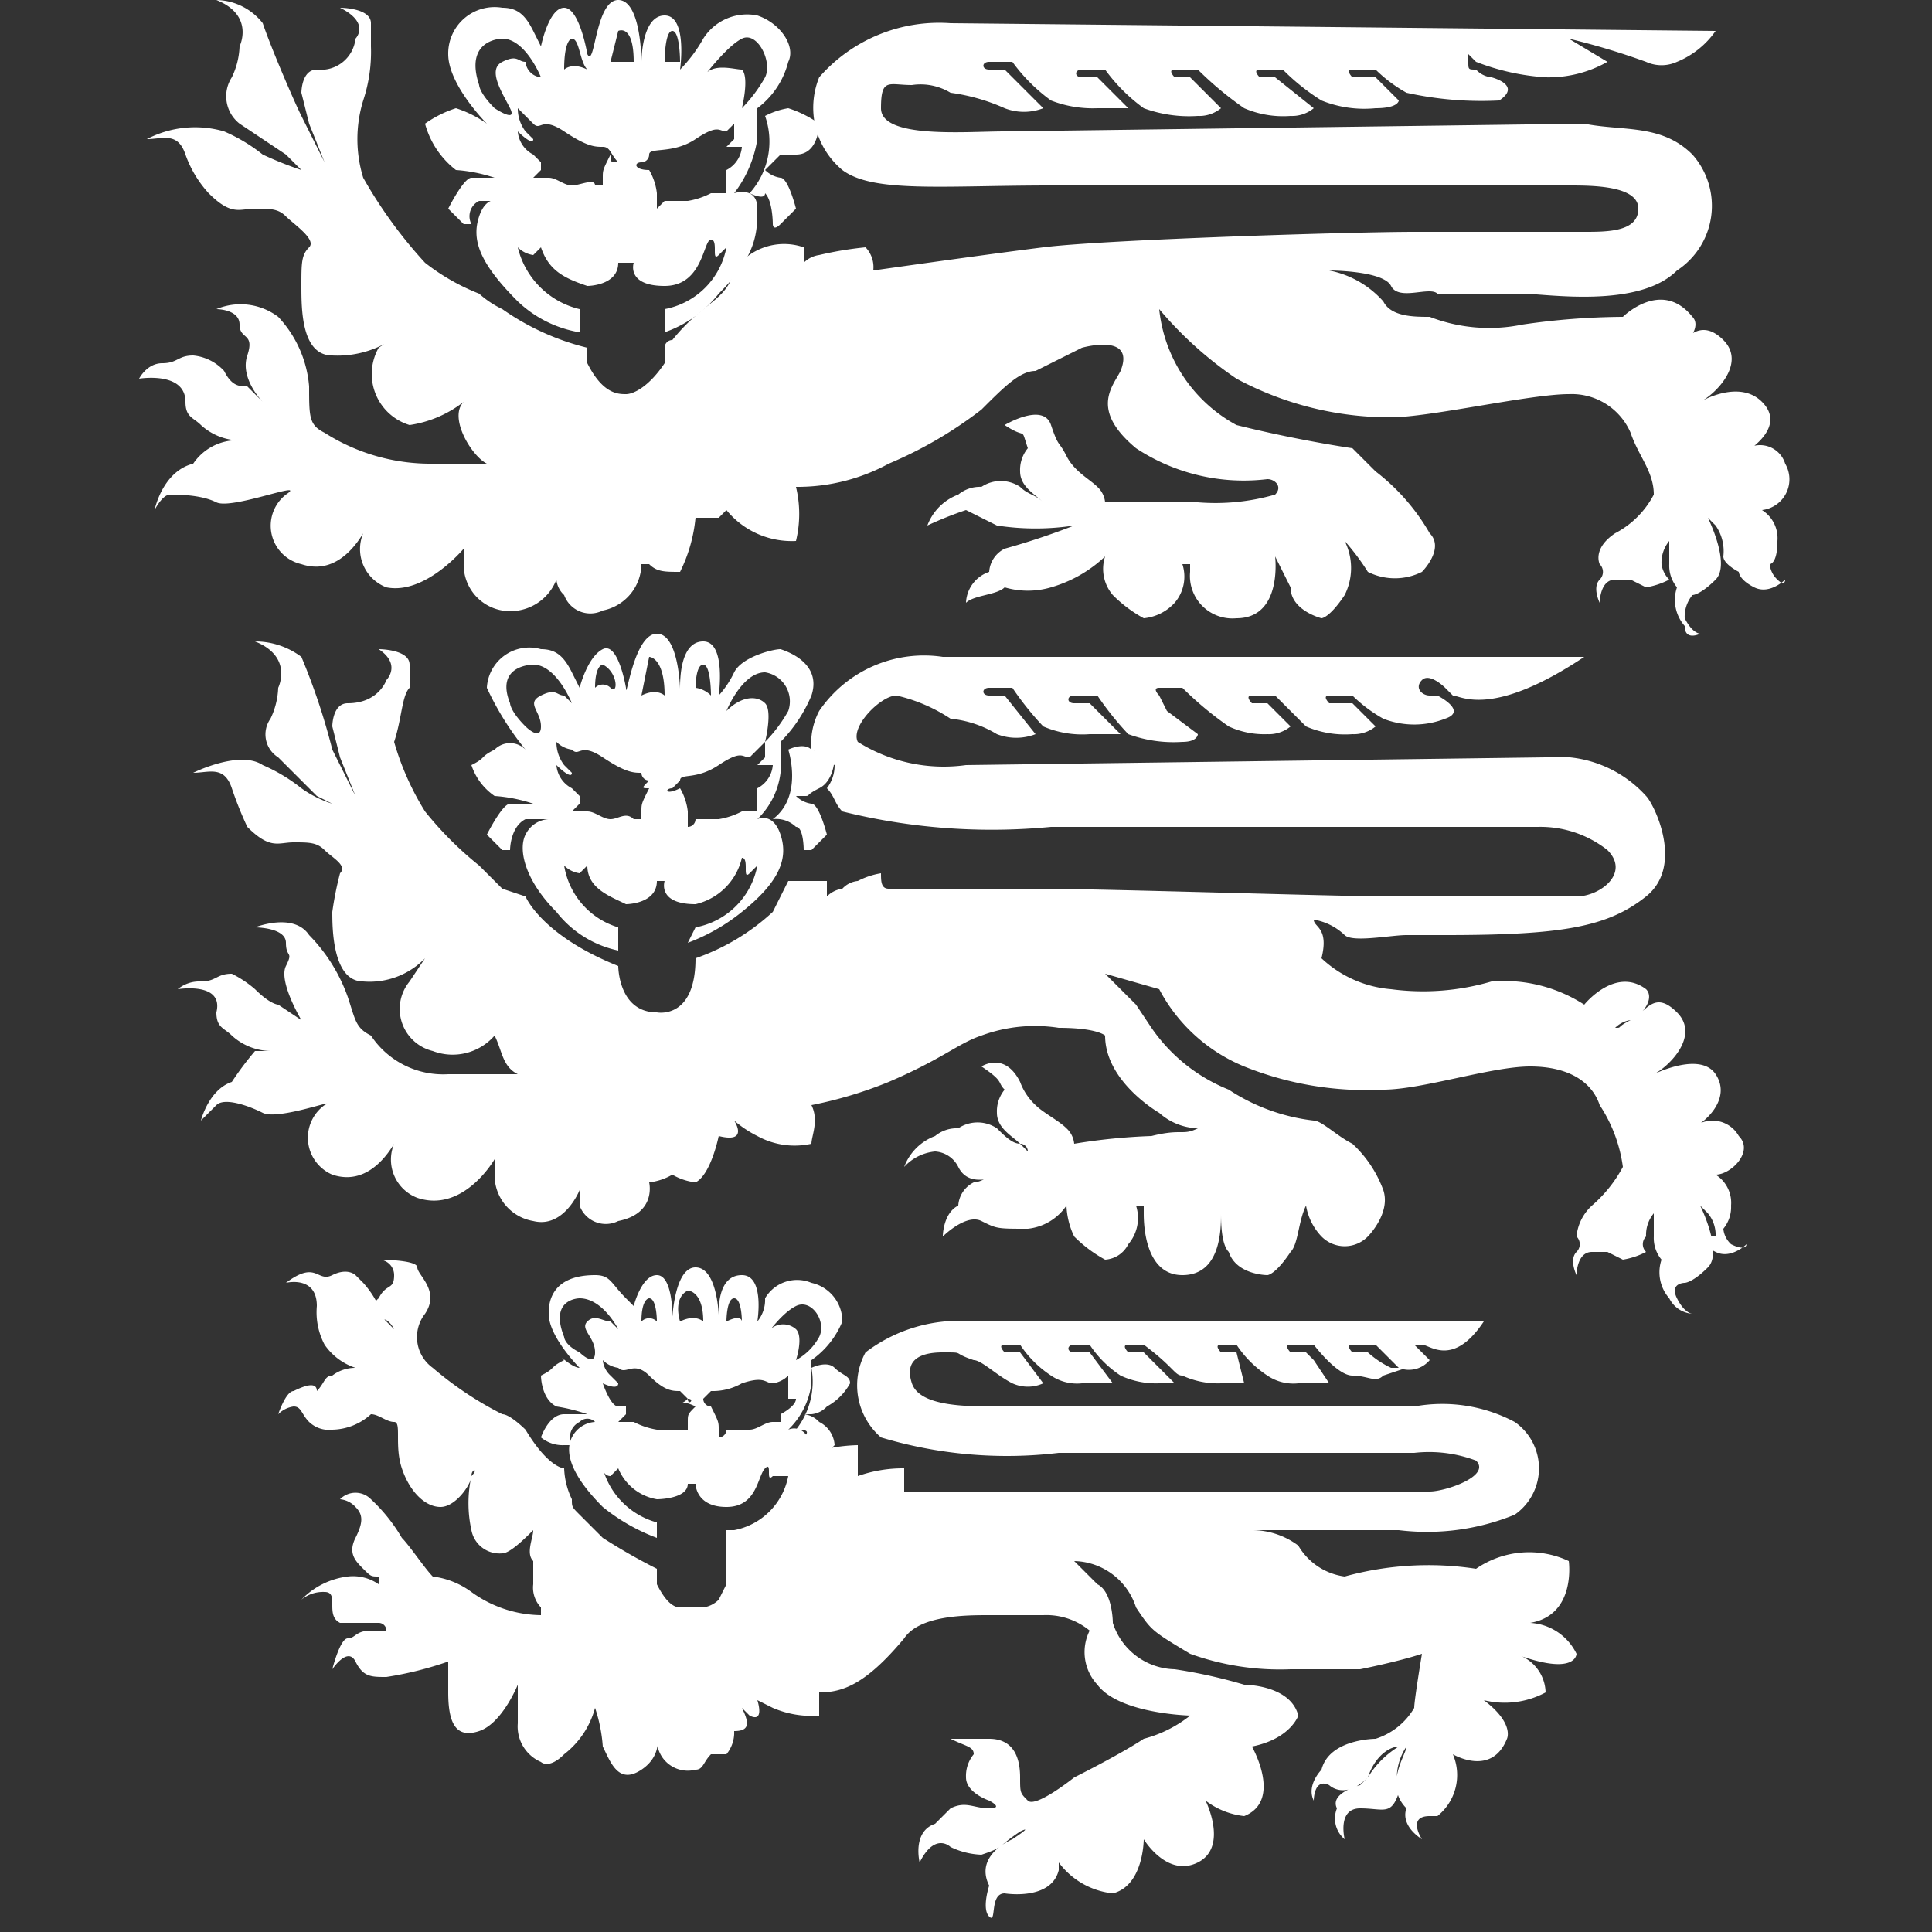
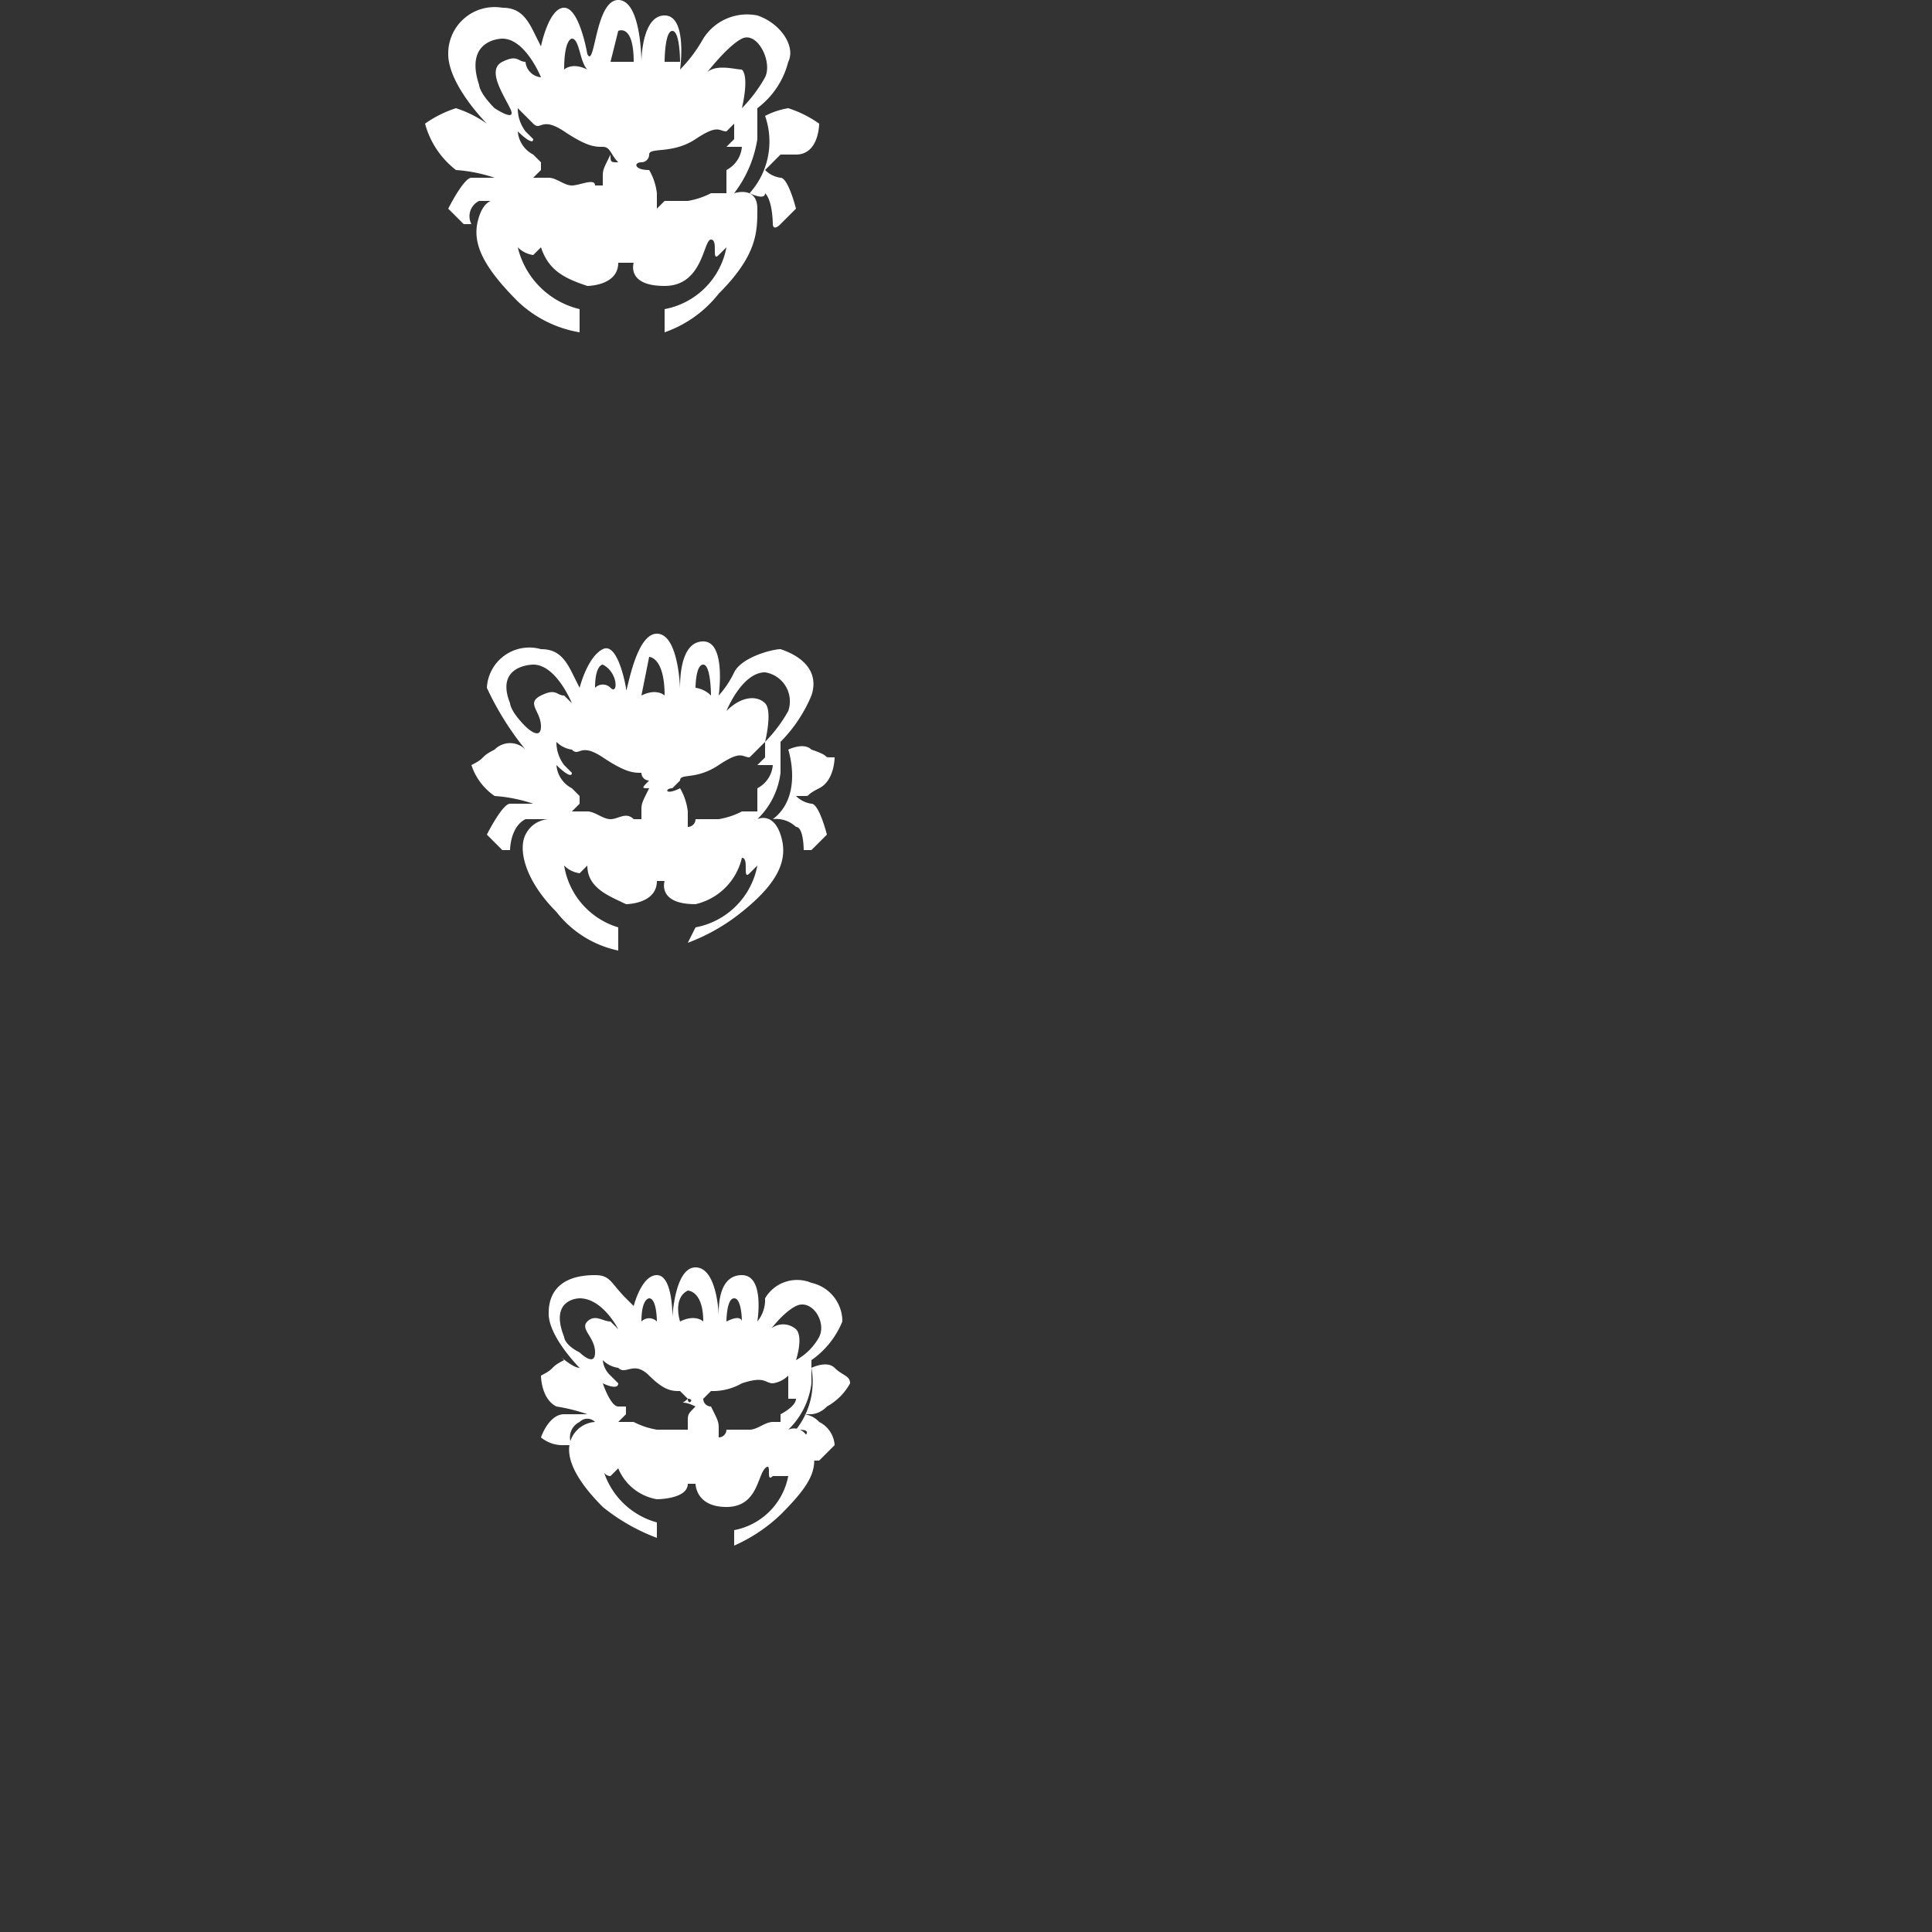
<svg xmlns="http://www.w3.org/2000/svg" viewBox="0 0 25 25">
  <rect x="0" y="0" width="25" height="25" fill="#333333" stroke="none" />
  <defs>
    <style>.cls-1{fill:#fff;}</style>
  </defs>
  <title>SOJ-WHT-25x25</title>
  <g id="SOJ_Crest" data-name="SOJ Crest">
    <g id="SOJ_Crest-2" data-name="SOJ Crest">
      <path class="cls-1" d="M9.7,2.5a1,1,0,0,0,.2-1,1,1,0,0,1,.3-.1,1.47,1.47,0,0,1,.4.2s0,.4-.3.4.1,0-.2,0l-.2.2a.35.35,0,0,0,.2.1c.1,0,.2.4.2.4l-.2.2c-.1.1-.1,0-.1,0s0-.3-.1-.4c0,.1-.2,0-.2,0M8.8.8s0-.4-.1-.4-.1.4-.1.4h.2M8.2.8C8.2.3,8,.4,8,.4s-.1.4-.1.4h.3M7.4.5s-.1,0-.1.4c0,0,.1-.1.3,0C7.5.8,7.5.5,7.4.5M7,1S6.8.5,6.5.5c0,0-.5,0-.3.6,0,0,0,.1.2.3,0,0,.3.2.2,0S6.3.9,6.5.8s.2,0,.3,0A.22.22,0,0,0,7,1M9.6.9c.1.1,0,.5,0,.5A1.87,1.87,0,0,0,9.9,1C10,.8,9.8.4,9.6.5s-.5.5-.5.5c.1-.2.4-.1.5-.1m-3.3.7s-.5-.5-.5-.9A.6.6,0,0,1,6.5.1c.2,0,.3.1.4.3s.1.2.1.2.1-.5.3-.5.3.6.3.6c.1.2.1-.7.4-.7s.3.8.3.8,0-.6.3-.6.2.7.2.7A1.87,1.87,0,0,0,9.1.5.67.67,0,0,1,9.8.2c.3.1.5.4.4.6a1.08,1.08,0,0,1-.4.6v.4a1.54,1.54,0,0,1-.3.7s.3-.1.3.2,0,.6-.5,1.1a1.53,1.53,0,0,1-.7.5V4h0a1,1,0,0,0,.8-.8l-.1.1c-.1.1,0-.2-.1-.2s-.1.6-.6.6-.4-.3-.4-.3H8c0,.3-.4.3-.4.3-.3-.1-.5-.2-.6-.5l-.1.1a.35.35,0,0,1-.2-.1,1.08,1.08,0,0,0,.8.8v.3a1.52,1.52,0,0,1-.8-.4c-.5-.5-.6-.8-.5-1.1s.3-.2.3-.2-.3,0-.3,0a.22.22,0,0,0-.1.3H6l-.2-.2s.2-.4.3-.4h.3a2,2,0,0,0-.5-.1,1.13,1.13,0,0,1-.4-.6,1.47,1.47,0,0,1,.4-.2,1.47,1.47,0,0,1,.4.2m2.1.6h0a.77.77,0,0,1,.1.3v.2l.1-.1h.3a1,1,0,0,0,.3-.1h.2V2.2a.37.37,0,0,0,.2-.3H9.4l.1-.1V1.6l-.1.1c-.1,0-.1-.1-.4.1s-.6.1-.6.2a.1.1,0,0,1-.1.1c-.1,0-.1.1.1.1M8,2.1c-.1-.1-.1-.2-.2-.2s-.2,0-.5-.2-.3,0-.4-.1-.2-.2-.2-.2a.49.49,0,0,0,.1.3l.1.1h0c0,.1-.2-.1-.2-.1a.37.37,0,0,0,.2.3l.1.1v.1l-.1.1h.2c.1,0,.2.1.3.1s.3-.1.3,0h.1V2.3c0-.1,0-.1.1-.3,0,.1,0,.1.1.1H8" />
      <path class="cls-1" d="M10,10.6c.4-.3.2-.9.2-.9s.2-.1.3,0c.3.1.1.1.3.1,0,0,0,.3-.2.4s-.1.1-.2.1h-.1a.35.35,0,0,0,.2.1c.1,0,.2.4.2.4l-.2.2h-.1s0-.3-.1-.3a.37.37,0,0,0-.3-.1M9.2,9s0-.4-.1-.4-.1.3-.1.3a.35.35,0,0,1,.2.1M8.6,9c0-.5-.2-.5-.2-.5s-.1.5-.1.5c.2-.1.3,0,.3,0m-.8-.4s-.1,0-.1.3a.14.14,0,0,1,.2,0c.1.1.1-.2-.1-.3m-.4.5s-.2-.5-.5-.5c0,0-.5,0-.3.5,0,0,0,.1.2.3,0,0,.2.2.2,0S6.8,9.1,7,9s.2,0,.3,0l.1.1m2.5,0c.1.1,0,.5,0,.5a1.87,1.87,0,0,0,.3-.4.38.38,0,0,0-.3-.5c-.3,0-.5.5-.5.5.2-.2.4-.2.5-.1m-3.1.6a3.78,3.78,0,0,1-.5-.8A.55.55,0,0,1,7,8.4c.2,0,.3.1.4.3l.1.2s.1-.4.3-.5.3.5.3.5c0,.2.1-.7.4-.7s.3.8.3.7,0-.6.3-.6.2.7.2.7a1.24,1.24,0,0,0,.2-.3c.1-.2.5-.3.6-.3.3.1.5.3.4.6a1.89,1.89,0,0,1-.4.6V10a1,1,0,0,1-.3.6s.2-.1.3.2,0,.6-.5,1a2.51,2.51,0,0,1-.7.4L9,12H9a1,1,0,0,0,.8-.8l-.1.1c-.1.1,0-.2-.1-.2a.8.8,0,0,1-.6.6c-.5,0-.4-.3-.4-.3H8.5c0,.3-.4.3-.4.3-.2-.1-.5-.2-.5-.5l-.1.1a.35.35,0,0,1-.2-.1A1,1,0,0,0,8,12v.3a1.37,1.37,0,0,1-.8-.5c-.4-.4-.5-.8-.4-1s.3-.2.3-.2-.3,0-.3,0c-.2.1-.2.4-.2.4H6.5l-.2-.2s.2-.4.3-.4h.3a2,2,0,0,0-.5-.1.78.78,0,0,1-.3-.4c.2-.1.1-.1.3-.2a.28.28,0,0,1,.4,0m2,.5h0a.77.77,0,0,1,.1.3v.2a.1.1,0,0,0,.1-.1h.3a1,1,0,0,0,.3-.1h.2v-.3a.37.37,0,0,0,.2-.3H9.8l.1-.1V9.6l-.2.2c-.1,0-.1-.1-.4.1s-.5.1-.5.2l-.1.1c-.1,0-.1.1.1,0m-.4-.1a.1.1,0,0,1-.1-.1c-.1,0-.2,0-.5-.2s-.3,0-.4-.1a.35.35,0,0,1-.2-.1.49.49,0,0,0,.1.3l.1.1h0c0,.1-.2-.1-.2-.1a.37.37,0,0,0,.2.3l.1.1v.1l-.1.1h.2c.1,0,.2.1.3.1s.2-.1.3,0h.1v-.1c0-.1,0-.1.1-.3-.1,0-.1,0,0-.1h0" />
      <path class="cls-1" d="M10.3,18.5a1,1,0,0,0,.2-.8s.2-.1.3,0,.2.1.2.2a.75.75,0,0,1-.3.3.31.31,0,0,1-.2.1h-.1a.31.31,0,0,1,.2.1.36.36,0,0,1,.2.3l-.2.2h-.1a.49.49,0,0,0-.1-.3c.1-.1,0-.1-.1-.1m-.7-1.4s0-.3-.1-.3-.1.3-.1.3c.2-.1.2,0,.2,0m-.5,0c0-.4-.2-.4-.2-.4-.2.1-.1.4-.1.4.2-.1.3,0,.3,0m-.7-.3s-.1,0-.1.3a.14.14,0,0,1,.2,0s0-.3-.1-.3m-.4.4s-.2-.4-.5-.4c0,0-.4,0-.2.5,0,0,0,.1.2.2,0,0,.2.2.2,0s-.2-.3-.1-.4.2,0,.3,0l.1.1m2.3,0c.1.1,0,.4,0,.4a.75.75,0,0,0,.3-.3c.1-.2-.1-.5-.3-.4s-.4.4-.4.4a.25.25,0,0,1,.4-.1m-2.8.5s-.4-.4-.4-.7c0-.1,0-.5.6-.5.2,0,.2.1.4.3l.1.1s.1-.4.3-.4.2.5.2.5c0,.2,0-.6.3-.6s.3.7.3.6,0-.5.3-.5.2.6.2.6a.44.44,0,0,0,.1-.3.48.48,0,0,1,.6-.2.51.51,0,0,1,.4.5,1.13,1.13,0,0,1-.4.5v.3a1,1,0,0,1-.3.6s.2-.1.3.2,0,.5-.4.9a2.09,2.09,0,0,1-.6.4v-.2h0a.88.88,0,0,0,.7-.7H10c-.1.1,0-.2-.1-.1s-.1.5-.5.5-.4-.3-.4-.3H8.9c0,.2-.4.2-.4.2A.66.66,0,0,1,8,19l-.1.1a.1.1,0,0,1-.1-.1,1,1,0,0,0,.7.7v.2a2.51,2.51,0,0,1-.7-.4c-.4-.4-.5-.7-.4-.9a.36.36,0,0,1,.3-.2.14.14,0,0,0-.2,0,.22.22,0,0,0-.1.3H7.3a.44.44,0,0,1-.3-.1s.1-.3.3-.3h.3a2.27,2.27,0,0,0-.4-.1c-.2-.1-.2-.4-.2-.4.2-.1.1-.1.3-.2-.1-.1.1.1.2.1m1.7.5h0c.1.2.1.2.1.3v.1a.1.1,0,0,0,.1-.1h.3c.1,0,.2-.1.3-.1h.1v-.1h0s.2-.1.2-.2h-.1v-.3a.35.35,0,0,1-.2.1c-.1,0-.1-.1-.4,0a.76.76,0,0,1-.4.1l-.1.1a.1.1,0,0,0,.1.1m-.3-.1L8.8,18c-.1,0-.2,0-.4-.2s-.3,0-.4-.1a.35.35,0,0,1-.2-.1.31.31,0,0,0,.1.2l.1.1H8c0,.1-.2,0-.2,0s.1.3.2.3h.1v.1l-.1.1h.2a1,1,0,0,0,.3.1h.4v-.1c0-.1,0-.1.1-.2-.2-.1-.2,0-.1-.1,0,.1.1,0,0,0" />
-       <path class="cls-1" d="M22.4,16.1a.31.31,0,0,1-.1-.2.44.44,0,0,0,.1-.3.43.43,0,0,0-.2-.4c.2,0,.5-.3.3-.5a.39.39,0,0,0-.6-.1h0c.2-.1.5-.4.3-.7s-.8,0-.8,0c.2-.1.6-.5.3-.8s-.4,0-.6.1-.1.1-.2.1a.35.35,0,0,1,.2-.1c.2-.1.3-.3.2-.4-.4-.3-.8.2-.8.2a1.92,1.92,0,0,0-1.2-.3,3.14,3.14,0,0,1-1.3.1,1.49,1.49,0,0,1-.9-.4c.1-.4-.1-.4-.1-.5h0a.76.76,0,0,1,.4.2c.1.1.6,0,.8,0h.5c1.5,0,2.1-.1,2.6-.5s.1-1.2,0-1.3A1.54,1.54,0,0,0,20,9.8l-7.5.1a2.09,2.09,0,0,1-1.4-.3c-.1-.2.3-.6.5-.6a2.12,2.12,0,0,1,.7.3,1.42,1.42,0,0,1,.6.2.69.69,0,0,0,.5,0L13,9h-.2c-.1,0-.1-.1,0-.1h.3a3.91,3.91,0,0,0,.4.5,1.27,1.27,0,0,0,.6.1h.4l-.4-.4h-.2c-.1,0-.1-.1,0-.1h.3a3.91,3.91,0,0,0,.4.5,1.7,1.7,0,0,0,.7.1c.2,0,.2-.1.2-.1l-.4-.3L15,9s-.1-.1,0-.1h.3a4.43,4.43,0,0,0,.6.5,1.09,1.09,0,0,0,.5.1.44.44,0,0,0,.3-.1l-.3-.3h-.2s-.1-.1,0-.1h.3l.4.4a1.27,1.27,0,0,0,.6.1.44.44,0,0,0,.3-.1l-.2-.2-.1-.1h-.3s-.1-.1,0-.1h.3a1.87,1.87,0,0,0,.4.3,1.1,1.1,0,0,0,.8,0c.3-.1-.1-.3-.1-.3h-.1c-.1,0-.2-.1-.1-.2s.3.1.3.1l.1.1c.1,0,.5.3,1.7-.5H12.2a1.64,1.64,0,0,0-1.6.7.9.9,0,0,0-.1.5c.2.1.1.1.3.2a.49.49,0,0,1-.1.3c.1.1.1.2.2.3a8,8,0,0,0,2.7.2h6.3a1.4,1.4,0,0,1,.9.3c.3.3-.1.6-.4.6H18c-.7,0-3.7-.1-4.6-.1H11.5c-.1,0-.1-.1-.1-.2a1,1,0,0,0-.3.1.31.31,0,0,0-.2.1.35.35,0,0,0-.2.1v-.2h-.5l-.2.4a2.84,2.84,0,0,1-1,.6c0,.8-.5.7-.5.7-.5,0-.5-.6-.5-.6-1-.4-1.2-.9-1.2-.9l-.3-.1-.3-.3a4.51,4.51,0,0,1-.7-.7,3.55,3.55,0,0,1-.4-.9c.1-.3.1-.6.2-.7V8.6c0-.2-.4-.2-.4-.2.3.2.1.4.1.4s-.1.3-.5.3c-.2,0-.2.3-.2.3l.1.4.2.5-.3-.6a8.4,8.4,0,0,0-.4-1.2,1,1,0,0,0-.6-.2c.5.2.3.6.3.6a1,1,0,0,1-.1.4.35.35,0,0,0,.1.5l.5.5.2.1a1.42,1.42,0,0,1-.4-.2,2.19,2.19,0,0,0-.5-.3c-.3-.2-.9.1-.9.1.2,0,.4-.1.5.2a4.71,4.71,0,0,0,.2.5c.3.3.4.2.6.2s.3,0,.4.1.3.2.2.3a4.33,4.33,0,0,0-.1.5c0,.2,0,.9.4.9a1,1,0,0,0,.8-.3l-.2.3a.56.56,0,0,0,.3.9.72.72,0,0,0,.8-.2c.1.2.1.4.3.5H5.8a1.12,1.12,0,0,1-1-.5c-.2-.1-.2-.2-.3-.5a2.18,2.18,0,0,0-.5-.8c-.2-.3-.7-.1-.7-.1s.4,0,.4.2.1.1,0,.3.2.7.2.7L3.6,13s-.1,0-.3-.2a1.44,1.44,0,0,0-.3-.2c-.2,0-.2.1-.4.1a.44.44,0,0,0-.3.1s.6-.1.5.3c0,.2.1.2.2.3a.76.76,0,0,0,.5.2H3.3A4,4,0,0,0,3,14c-.3.1-.4.5-.4.5l.2-.2c.1-.1.4,0,.6.1s1-.2.8-.1a.52.52,0,0,0,.1.9c.6.2.9-.6.9-.6l-.1.2a.53.53,0,0,0,.3.7c.6.2,1-.5,1-.5v.2a.6.6,0,0,0,.5.6c.4.1.6-.4.6-.4v.2a.36.36,0,0,0,.5.2c.5-.1.4-.5.4-.5a.77.77,0,0,0,.3-.1h0a.77.77,0,0,0,.3.1c.2-.1.3-.6.3-.6.4.1.2-.2.2-.2a1.44,1.44,0,0,0,.3.2,1,1,0,0,0,.7.1c0-.1.1-.3,0-.5a5.39,5.39,0,0,0,1-.3c.7-.3.9-.5,1.2-.6a2,2,0,0,1,1-.1c.5,0,.6.1.6.1,0,.6.7,1,.7,1a.78.78,0,0,0,.5.2c-.2.1-.2,0-.6.1a7.72,7.72,0,0,0-1,.1.31.31,0,0,0-.1-.2c-.1-.1-.3-.2-.4-.3a.77.77,0,0,1-.2-.3c-.2-.4-.5-.2-.5-.2.3.2.2.2.3.3a.44.44,0,0,0-.1.3c0,.2.2.3.3.4a.1.1,0,0,1,.1.1l-.1-.1c-.1,0-.2-.1-.3-.2a.45.45,0,0,0-.5,0,.44.44,0,0,0-.3.1.68.68,0,0,0-.4.4.62.62,0,0,1,.4-.2.36.36,0,0,1,.3.2c.1.2.3.2.6.1a1,1,0,0,0,.4-.1,1,1,0,0,1-.4.1c-.2,0-.3.1-.4.1a.36.36,0,0,0-.2.3c-.2.1-.2.4-.2.4s.3-.3.5-.2.2.1.6.1a.69.69,0,0,0,.5-.3,1,1,0,0,0,.1.4,1.73,1.73,0,0,0,.4.3.36.36,0,0,0,.3-.2.52.52,0,0,0,.1-.5h.1v.1c0,.1,0,.8.5.8s.5-.6.5-.8v0c0,.1,0,.4.1.5.1.3.5.3.5.3s.1,0,.3-.3c.1-.1.1-.4.2-.6h0a.76.76,0,0,0,.2.4.42.42,0,0,0,.6,0s.3-.3.2-.6a1.54,1.54,0,0,0-.4-.6c-.2-.1-.4-.3-.5-.3a2.52,2.52,0,0,1-1.1-.4,2.21,2.21,0,0,1-1-.8l-.2-.3-.4-.4h0l.7.2a2.18,2.18,0,0,0,1.1,1,4.23,4.23,0,0,0,1.8.3c.5,0,1.4-.3,1.9-.3s.8.2.9.5a1.91,1.91,0,0,1,.3.8,1.76,1.76,0,0,1-.4.5.62.62,0,0,0-.2.4.14.14,0,0,1,0,.2c-.1.1,0,.3,0,.3s0-.3.2-.3h.2l.2.1a1,1,0,0,0,.3-.1.14.14,0,0,1,0-.2.44.44,0,0,1,.1-.3V16a.44.44,0,0,0,.1.3.51.51,0,0,0,.1.5.36.36,0,0,0,.3.2s-.1,0-.2-.2.1-.2.1-.2.1,0,.3-.2-.1-.8-.1-.8l.1.1a.44.44,0,0,1,.1.3H22s0,.1.2.2.4-.1.4-.1,0,.1-.2,0m-9-6.6Z" />
-       <path class="cls-1" d="M23,7.5a.31.31,0,0,1-.1-.2s.1,0,.1-.3a.43.43,0,0,0-.2-.4.4.4,0,0,0,.3-.6.34.34,0,0,0-.6-.1c.2-.1.6-.4.3-.7s-.8,0-.8,0c.2-.1.6-.5.3-.8s-.5,0-.6.1c.2-.1.3-.3.2-.4-.4-.5-.9,0-.9,0a9.29,9.29,0,0,0-1.3.1,2.13,2.13,0,0,1-1.2-.1c-.2,0-.5,0-.6-.2a1.26,1.26,0,0,0-.7-.4s.7,0,.8.2.5,0,.6.1h1.1c.3,0,1.5.2,2-.3A1,1,0,0,0,21.9,2c-.4-.4-.9-.3-1.4-.4L13,1.7c-.5,0-1.6.1-1.6-.3s.1-.3.4-.3a.75.75,0,0,1,.5.1,2.54,2.54,0,0,1,.7.2.69.69,0,0,0,.5,0L13,.9h-.2c-.1,0-.1-.1,0-.1h.3a2.25,2.25,0,0,0,.5.5,1.49,1.49,0,0,0,.6.1h.4L14.2,1H14c-.1,0-.1-.1,0-.1h.3a2.25,2.25,0,0,0,.5.5,1.7,1.7,0,0,0,.7.1.44.44,0,0,0,.3-.1L15.4,1h-.2s-.1-.1,0-.1h.3a4.43,4.43,0,0,0,.6.5,1.27,1.27,0,0,0,.6.1.44.44,0,0,0,.3-.1L16.5,1h-.2s-.1-.1,0-.1h.3a2.74,2.74,0,0,0,.5.4,1.48,1.48,0,0,0,.7.1c.3,0,.3-.1.3-.1l-.2-.2L17.8,1h-.3s-.1-.1,0-.1h.3a1.87,1.87,0,0,0,.4.3,4.48,4.48,0,0,0,1.2.1c.3-.2-.1-.3-.1-.3a.31.31,0,0,1-.2-.1c-.1,0-.1,0-.1-.1s0-.1,0-.1l.1.1A3,3,0,0,0,20,1a1.54,1.54,0,0,0,.8-.2L20.3.5a9.25,9.25,0,0,1,1,.3.48.48,0,0,0,.4,0,1.13,1.13,0,0,0,.5-.4L12.3.3a2.06,2.06,0,0,0-1.7.7,1.05,1.05,0,0,0,.3,1.2c.4.3,1.3.2,2.7.2h6.7c.3,0,.9,0,.9.3s-.4.3-.7.3H18.3c-.8,0-4,.1-4.8.2s-2.2.3-2.2.3h0a.37.37,0,0,0-.1-.3,4.55,4.55,0,0,0-.6.1.35.35,0,0,0-.2.1V3.2a.78.78,0,0,0-.9.3c-.1.4-.4.4-.8.9a.1.1,0,0,0-.1.1h0v.2c-.2.3-.4.4-.5.4s-.3,0-.5-.4V4.5h0A3.26,3.26,0,0,1,6.5,4a1.24,1.24,0,0,1-.3-.2,2.77,2.77,0,0,1-.7-.4,5.94,5.94,0,0,1-.8-1.1,1.7,1.7,0,0,1,0-1A2,2,0,0,0,4.8.6V.3c0-.2-.4-.2-.4-.2.4.2.2.4.2.4a.45.45,0,0,1-.5.4c-.2,0-.2.3-.2.3l.1.4.2.5-.3-.6C3.8,1.3,3.5.6,3.4.3A.78.78,0,0,0,2.8,0c.5.2.3.6.3.6A1,1,0,0,1,3,1a.45.45,0,0,0,.1.6l.6.4.2.2A4.71,4.71,0,0,1,3.4,2a2.19,2.19,0,0,0-.5-.3,1.35,1.35,0,0,0-1,.1c.2,0,.4-.1.5.2a1.46,1.46,0,0,0,.3.5c.3.3.4.2.6.2s.3,0,.4.1.4.3.3.4-.1.2-.1.5,0,.9.4.9a1.3,1.3,0,0,0,.9-.3l-.3.2a.69.69,0,0,0,.4,1A1.49,1.49,0,0,0,6,5.2c-.2.2.1.7.3.8H5.6a2.55,2.55,0,0,1-1.4-.4C4,5.5,4,5.4,4,5a1.49,1.49,0,0,0-.4-.9A.81.81,0,0,0,2.8,4s.3,0,.3.2.2.1.1.4.2.6.2.6L3.2,5c-.1,0-.2,0-.3-.2a.62.62,0,0,0-.4-.2c-.2,0-.2.1-.4.1s-.3.2-.3.2.6-.1.6.3c0,.2.1.2.2.3a.76.76,0,0,0,.5.2H3a.69.69,0,0,0-.5.3c-.4.1-.5.6-.5.6s.1-.2.2-.2.4,0,.6.1,1.2-.3.9-.1a.51.51,0,0,0,.2.9c.6.2.9-.6.9-.6l-.1.2a.53.53,0,0,0,.3.7c.5.1,1-.5,1-.5v.2a.6.6,0,0,0,.5.6.64.64,0,0,0,.7-.4.31.31,0,0,0,.1.2.36.36,0,0,0,.5.2.62.62,0,0,0,.5-.6h.1c.1.1.2.1.4.1A2,2,0,0,0,9,6.7h.3l.1-.1a1.09,1.09,0,0,0,.9.4,1.49,1.49,0,0,0,0-.7A2.47,2.47,0,0,0,11.5,6a5.35,5.35,0,0,0,1.2-.7c.3-.3.5-.5.7-.5l.6-.3s.7-.2.5.3c-.1.2-.4.5.2,1a2.53,2.53,0,0,0,1.7.4c.1,0,.2.1.1.2a2.79,2.79,0,0,1-1,.1H14.3a.31.31,0,0,0-.1-.2c-.1-.1-.3-.2-.4-.4s-.1-.1-.2-.4-.6,0-.6,0c.3.2.2,0,.3.3a.44.44,0,0,0-.1.3c0,.2.2.3.3.4-.1-.1-.2-.1-.3-.2a.45.45,0,0,0-.5,0,.44.44,0,0,0-.3.1.68.68,0,0,0-.4.4,4.71,4.71,0,0,1,.5-.2l.4.2a3.28,3.28,0,0,0,1,0,9.44,9.44,0,0,1-.9.3.36.36,0,0,0-.2.3.44.44,0,0,0-.3.4c.1-.1.4-.1.5-.2a1.06,1.06,0,0,0,.6,0,1.7,1.7,0,0,0,.7-.4.52.52,0,0,0,.1.5,1.73,1.73,0,0,0,.4.3.62.62,0,0,0,.4-.2.52.52,0,0,0,.1-.5h.1v.1A.55.55,0,0,0,16,8c.6,0,.5-.8.5-.8l.2.4c0,.3.4.4.4.4s.1,0,.3-.3a.78.78,0,0,0,0-.7,3,3,0,0,1,.3.4.78.78,0,0,0,.7,0s.3-.3.1-.5a2.7,2.7,0,0,0-.7-.8l-.3-.3s-.7-.1-1.5-.3A1.93,1.93,0,0,1,15,4a4.89,4.89,0,0,0,1,.9,4.19,4.19,0,0,0,2,.5c.5,0,1.8-.3,2.3-.3a.83.83,0,0,1,.8.5c.1.3.3.5.3.8a1.18,1.18,0,0,1-.5.5c-.3.2-.2.4-.2.4a.14.14,0,0,1,0,.2c-.1.1,0,.3,0,.3s0-.3.2-.3h.2l.2.1a1,1,0,0,0,.3-.1.35.35,0,0,1-.1-.2.44.44,0,0,1,.1-.3v.3a.44.44,0,0,0,.1.3.51.51,0,0,0,.1.5c0,.2.2.1.2.1s-.1,0-.2-.2a.44.44,0,0,1,.1-.3s.1,0,.3-.2-.1-.8-.1-.8l.1.1a.58.58,0,0,1,.1.4c0,.1.2.2.2.2s0,.1.2.2.4-.1.4-.1,0,.1-.1,0" />
-       <path class="cls-1" d="M9.7,20Zm10.7,1.4a.71.71,0,0,0-.6-.4c.6-.1.5-.8.5-.8a1.21,1.21,0,0,0-1.2.1,4.07,4.07,0,0,0-1.7.1.82.82,0,0,1-.6-.4,1,1,0,0,0-.6-.2h1.9a3,3,0,0,0,1.5-.2.73.73,0,0,0,0-1.2,2,2,0,0,0-1.3-.2H12.9c-.4,0-1,0-1.1-.3s.1-.4.4-.4.1,0,.4.1c.1,0,.3.2.5.3a.48.48,0,0,0,.4,0l-.3-.4H13s-.1-.1,0-.1h.2a1.4,1.4,0,0,0,.4.4.6.6,0,0,0,.4.1h.4l-.3-.4h-.2c-.1,0-.1-.1,0-.1h.2a1.4,1.4,0,0,0,.4.4,1.09,1.09,0,0,0,.5.1h.2l-.4-.4h-.2s-.1-.1,0-.1h.2c.4.3.4.4.5.4a1.09,1.09,0,0,0,.5.1h.3l-.1-.4h-.2s-.1-.1,0-.1H16a1.4,1.4,0,0,0,.4.4.6.6,0,0,0,.4.1h.4l-.2-.3-.1-.1h-.2s-.1-.1,0-.1H17s.3.4.5.4.3.1.4,0l.3-.1H18a1.24,1.24,0,0,1-.3-.2h-.2s-.1-.1,0-.1h.3l.3.3a.35.35,0,0,0,.4-.1l-.1-.1-.1-.1h.1c.1,0,.4.3.8-.3H12.6a2,2,0,0,0-1.4.4.89.89,0,0,0,.2,1.1,5.65,5.65,0,0,0,2.3.2h4.6a1.72,1.72,0,0,1,.8.1c.2.2-.4.4-.6.4H11.7V19a1.76,1.76,0,0,0-.6.1v-.4a2.14,2.14,0,0,0-.6.1,1,1,0,0,1-.5.8c-.1.1-.3.2-.4.3h0a.1.1,0,0,0-.1-.1H9.4v.7l-.1.2a.35.35,0,0,1-.2.1H8.8q-.15,0-.3-.3v-.2a7.76,7.76,0,0,1-.7-.4h0l-.3-.3c-.1-.1-.1-.1-.1-.2a1,1,0,0,1-.1-.4s-.2,0-.5-.5c0,0-.2-.2-.3-.2h0a4.49,4.49,0,0,1-.9-.6.49.49,0,0,1-.1-.7c.2-.3-.1-.5-.1-.6s-.5-.1-.5-.1a.2.2,0,0,1,.2.2c0,.2-.1.1-.2.3a.19.19,0,0,0,0,.3c.1-.1.2.1.2.1L5,17.1a.31.31,0,0,1-.1-.2,1.24,1.24,0,0,0-.2-.3l-.1-.1s-.1-.1-.3,0-.2-.2-.6.1c0,0,.4-.1.4.3a.9.9,0,0,0,.1.5.78.78,0,0,0,.4.3.49.49,0,0,0-.3.1c-.1,0-.1.1-.2.2q0-.15-.3,0c-.1,0-.2.3-.2.3a.35.35,0,0,1,.2-.1c.1,0,.1.1.2.2a.37.37,0,0,0,.3.1.76.76,0,0,0,.5-.2c.1,0,.2.1.3.1s0,.3.1.6.3.5.5.5.4-.3.4-.4.1-.1,0,0a1.63,1.63,0,0,0,0,.7.37.37,0,0,0,.4.3c.1,0,.3-.2.4-.3,0,.1-.1.3,0,.4v.3a.37.37,0,0,0,.1.3v.1a1.56,1.56,0,0,1-.9-.3,1.06,1.06,0,0,0-.5-.2c-.1-.1-.3-.4-.4-.5a2.18,2.18,0,0,0-.4-.5.28.28,0,0,0-.4,0,.31.31,0,0,1,.2.1c.1.1.1.2,0,.4s0,.3.1.4.1.1.2.1v.1a.58.58,0,0,0-.4-.1,1,1,0,0,0-.6.3.44.44,0,0,1,.3-.1c.2,0,0,.3.2.4h.5a.1.1,0,0,1,.1.1H4.8c-.2,0-.2.1-.3.1s-.2.4-.2.4.2-.3.3-.1.2.2.4.2a4.54,4.54,0,0,0,.8-.2v.4c0,.4.1.6.4.5s.5-.6.5-.6v.5a.5.5,0,0,0,.3.5s.1.1.3-.1a1.13,1.13,0,0,0,.4-.6,2,2,0,0,1,.1.5c.1.2.2.5.5.3s.2-.5.2-.6v.2a.4.4,0,0,0,.5.4c.1,0,.1-.1.2-.2h.2a.44.44,0,0,0,.1-.3c.2,0,.2-.1.1-.3l.1.1c.2.1.1-.2.1-.2s0,0,.2.1a1.27,1.27,0,0,0,.6.1v-.3c.3,0,.6-.1,1.1-.7.2-.3.8-.3,1.1-.3h.7a.88.88,0,0,1,.6.2.62.62,0,0,0,.1.7c.3.4,1.3.4,1.2.4a1.63,1.63,0,0,1-.6.3c-.3.2-.9.5-.9.5s-.5.4-.6.3-.1-.1-.1-.3c0-.4-.2-.5-.4-.5h-.5c.2.1.3.1.3.2a.44.44,0,0,0-.1.3c0,.2.3.3.3.3s.2.1,0,.1-.3-.1-.5,0l-.2.2c-.3.1-.2.5-.2.5.2-.4.4-.2.4-.2a1,1,0,0,0,.4.1c.3-.1.2-.1.5-.3,0,0,.2-.1-.1.1,0,0-.5.2-.3.6,0,0-.1.3,0,.4s0-.3.2-.3c0,0,.6.1.7-.3v-.1a1,1,0,0,0,.7.4c.4-.1.4-.7.4-.7s.3.5.7.3.1-.8.1-.8a1,1,0,0,0,.5.2c.5-.2.1-.9.1-.9.5-.1.6-.4.6-.4-.1-.4-.7-.4-.7-.4a6.59,6.59,0,0,0-.9-.2.86.86,0,0,1-.8-.6s0-.4-.2-.5l-.1-.1-.2-.2h0a.86.86,0,0,1,.8.6c.2.3.2.3.7.6a3.42,3.42,0,0,0,1.3.2h.9s.5-.1.8-.2c0,0-.1.6-.1.7a.89.89,0,0,1-.5.4s-.6,0-.7.4c0,0-.2.2-.1.4,0,0,0-.3.2-.2,0,0,.2.2.5-.1.1-.3.3-.4.4-.4a1.2,1.2,0,0,0-.4.4l-.1.1s-.4.1-.3.3h0a.35.35,0,0,0,.1.4s-.1-.4.2-.4.4.1.5-.2a.73.73,0,0,1,.1-.6h0c0,.1-.3.5,0,.8,0,0-.1.2.2.4,0,0-.2-.3.1-.3h.1a.68.68,0,0,0,.2-.8s.5.3.7-.2c0,0,.1-.2-.3-.5h0a1.12,1.12,0,0,0,.8-.1.53.53,0,0,0-.4-.5c.8.3.8,0,.8,0M9.1,20.7Z" />
    </g>
  </g>
</svg>